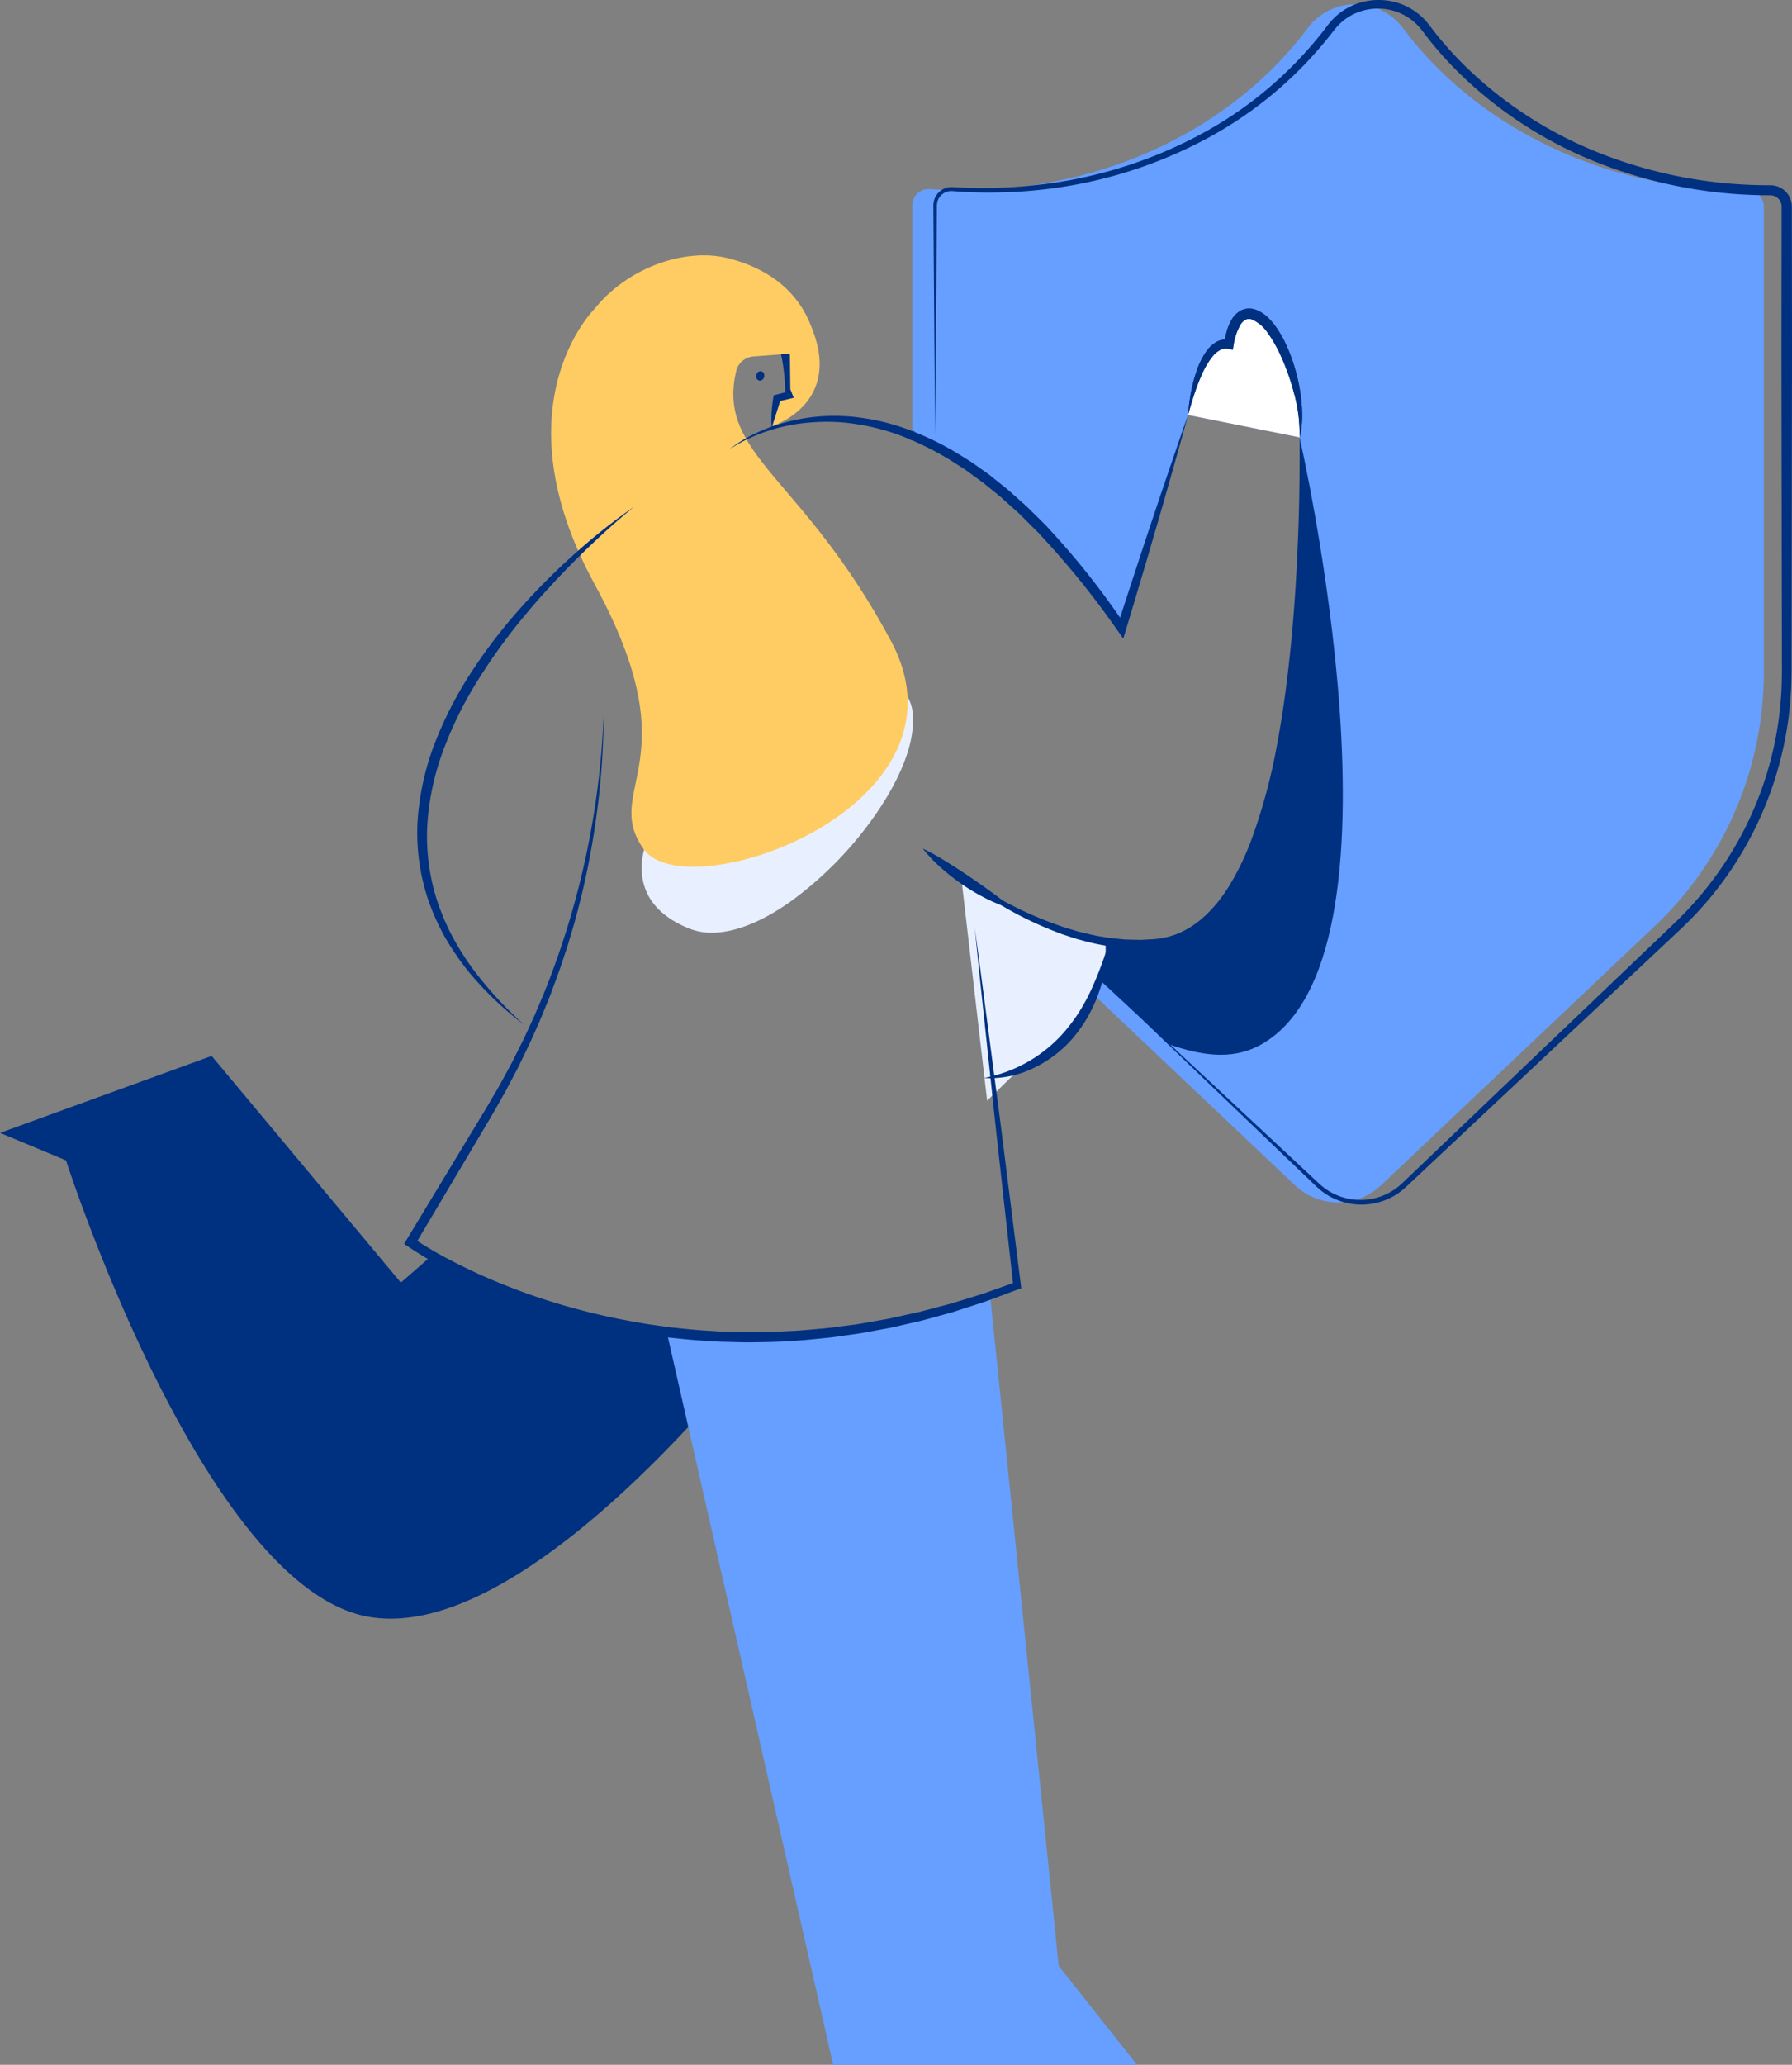
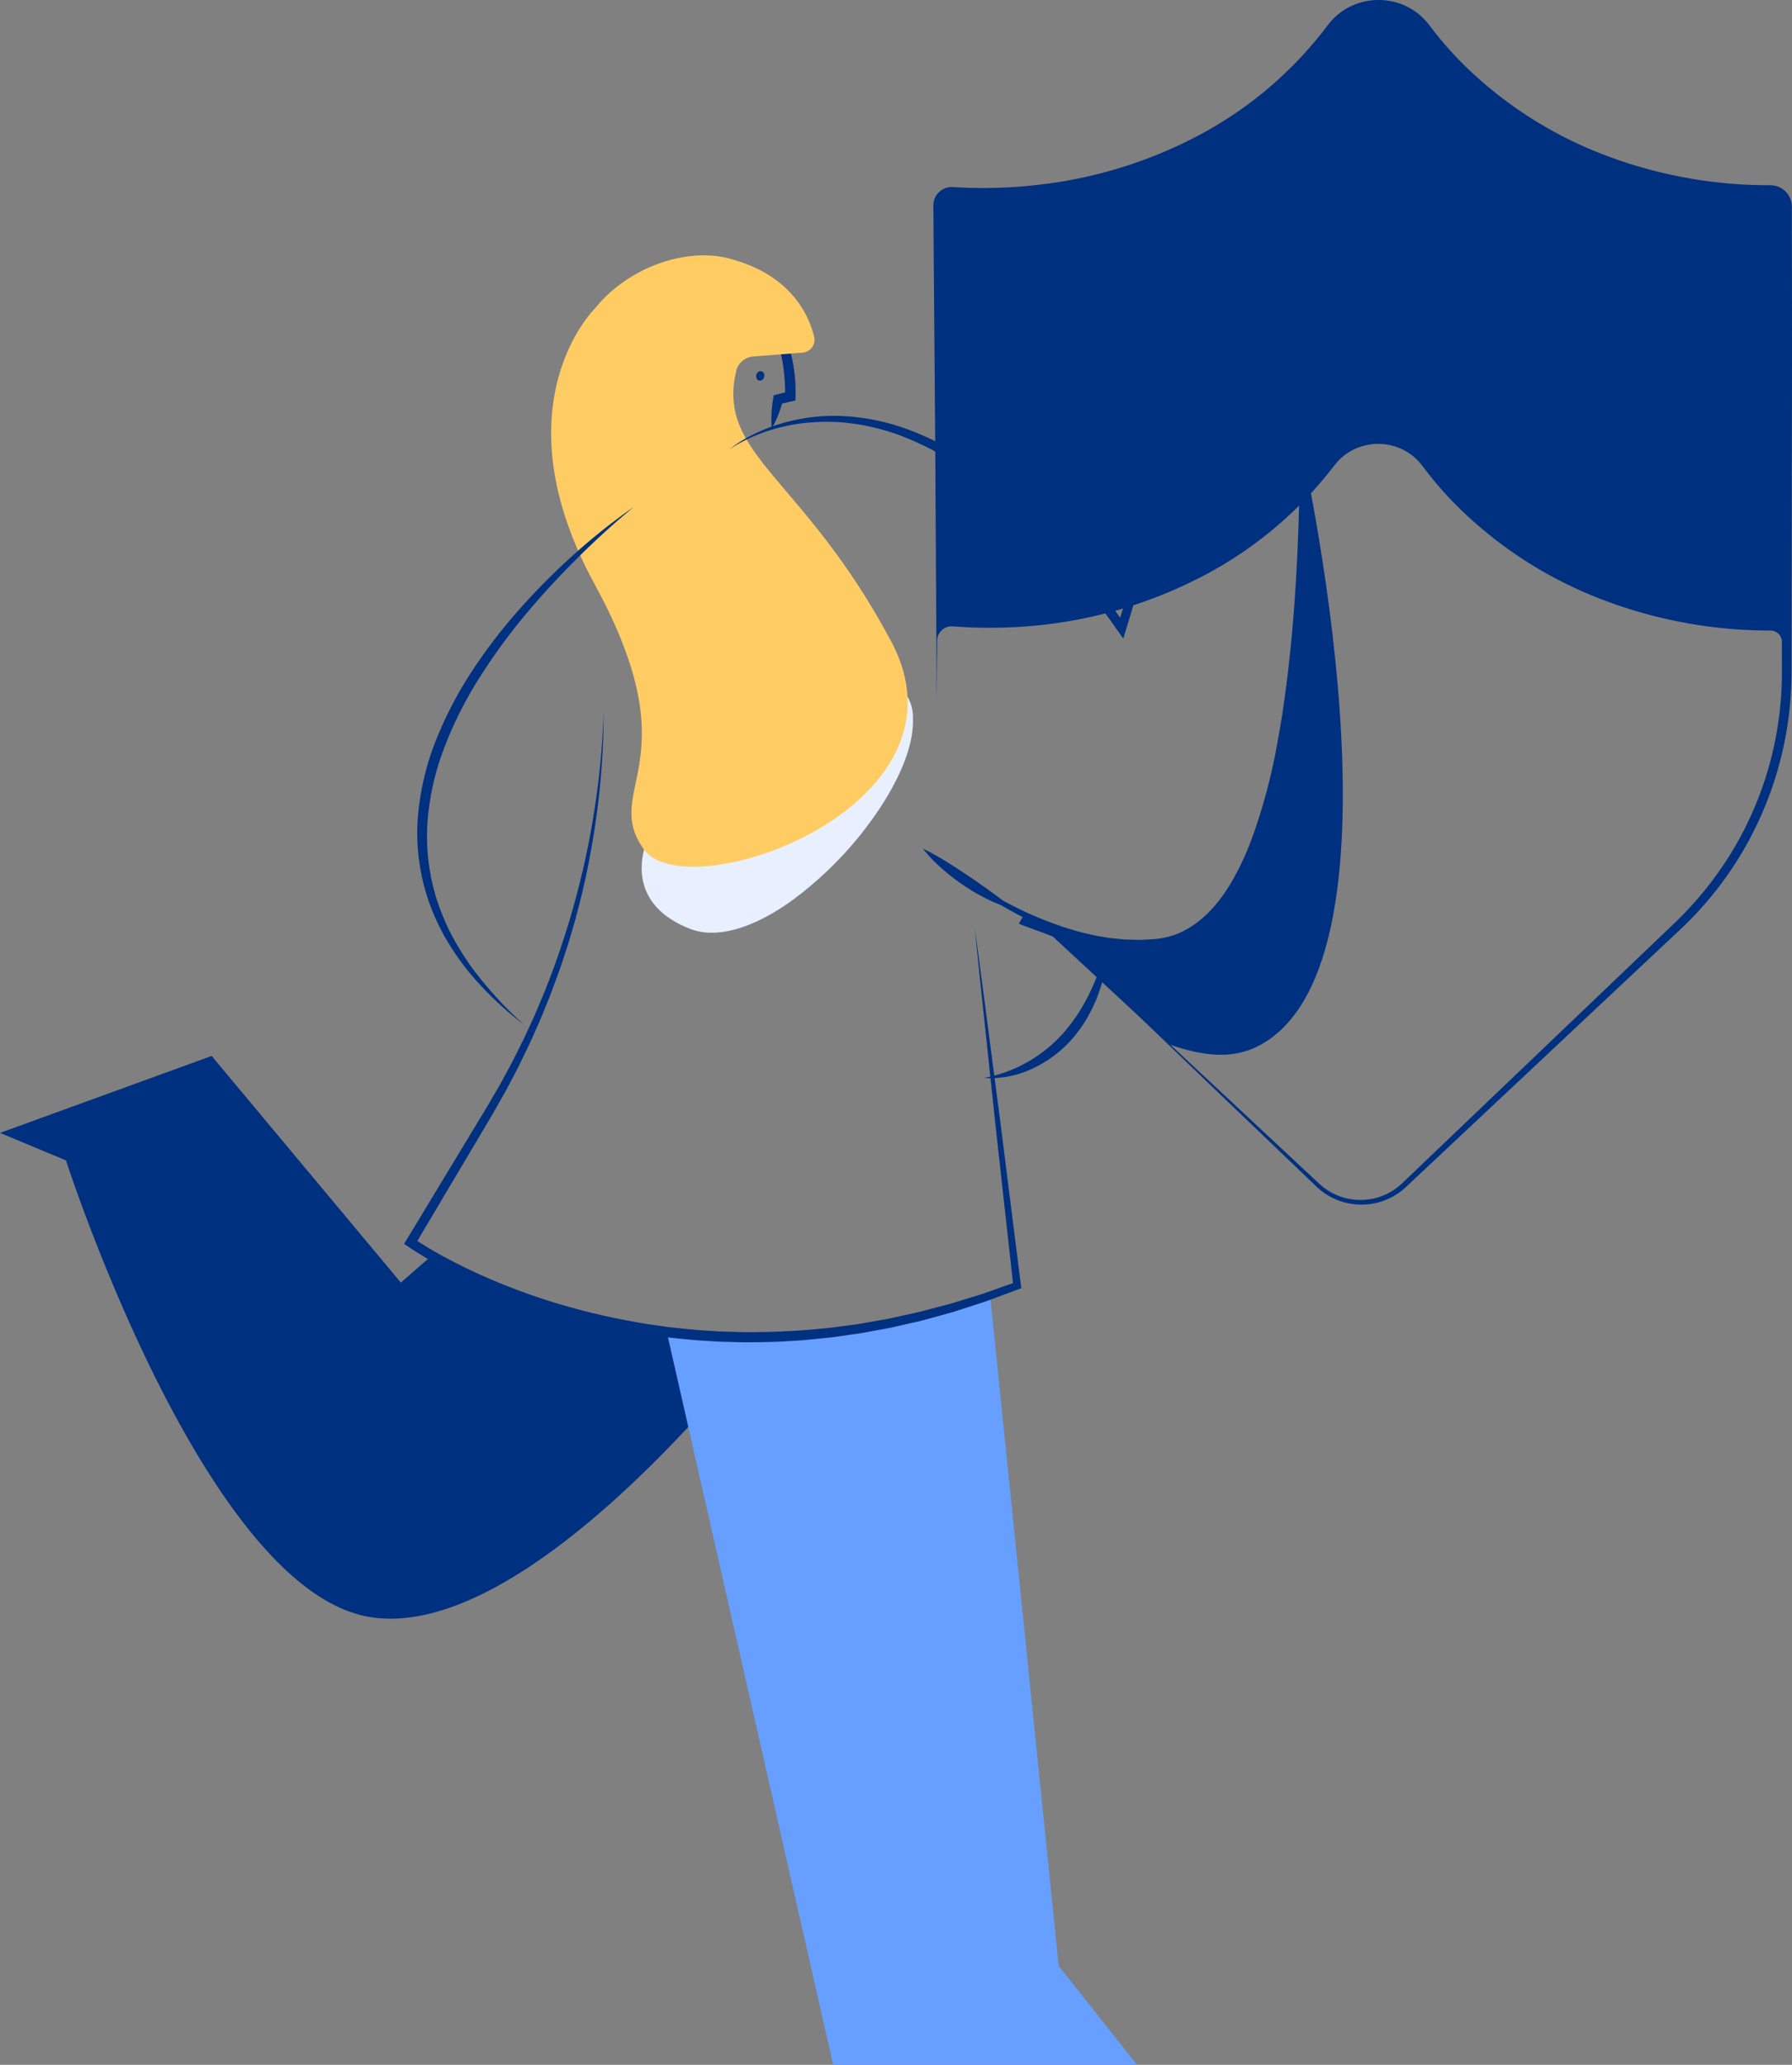
<svg xmlns="http://www.w3.org/2000/svg" id="Illustration_Establishing-Trust" width="262.812" height="302.733" viewBox="0 0 262.812 302.733">
  <rect x="0" y="0" width="262.812" height="302.733" fill="#808080" stroke="none" />
  <g id="Group_375" data-name="Group 375" transform="translate(133.793 0.629)">
-     <path id="Path_542" data-name="Path 542" d="M695.32,1144.087h-.049c-21.188,0-39.808-9.477-50.481-23.786a8.735,8.735,0,0,0-13.958,0c-10.674,14.309-29.294,23.786-50.481,23.786q-2.511,0-4.971-.176a2.4,2.4,0,0,0-2.553,2.4v33.751l.022.009h0c8.852,3.589,19.358,11.7,30.677,28.229l9.75-31.268,16.345,3.277s3.632,72.06-21.066,74.239c-7.122.628-14.345-1.615-21.02-5.122a2.442,2.442,0,0,0-.506.761q.879.918,1.8,1.8l40.109,37.968a9.2,9.2,0,0,0,12.655,0l40.109-37.968a51.226,51.226,0,0,0,16.011-37.2v-68.29A2.408,2.408,0,0,0,695.32,1144.087Z" transform="translate(-572.827 -1116.819)" fill="#669fff" />
-   </g>
+     </g>
  <g id="Group_376" data-name="Group 376" transform="translate(149.423 64.116)">
    <path id="Path_543" data-name="Path 543" d="M669.694,1269.556c23.765-12.266,6.055-89.25,6.055-89.25s3.632,72.06-21.066,74.239c-6.526.576-13.135-1.263-19.33-4.272l-.772,1.338c.127.123,4.871,1.787,5,1.909l17.068,15.8C661.113,1270.885,665.641,1271.648,669.694,1269.556Z" transform="translate(-634.581 -1180.306)" fill="#003080" />
  </g>
  <g id="Group_377" data-name="Group 377" transform="translate(133.531 63.11)">
-     <path id="Path_544" data-name="Path 544" d="M697.729,1180.444a.676.676,0,0,1-.314.337l.227-1.481.017.524.262.245a.159.159,0,0,1-.244-.011A.408.408,0,0,1,697.729,1180.444Zm-.3-.377.262.246.062.52.227-1.48a.7.7,0,0,0-.337.327.392.392,0,0,0,.03.378C697.635,1179.987,697.513,1179.99,697.433,1180.067Z" transform="translate(-697.415 -1179.3)" fill="#003080" />
-   </g>
+     </g>
  <g id="Group_380" data-name="Group 380" transform="translate(174.246 45.239)">
    <g id="Group_378" data-name="Group 378" transform="translate(0 0.756)">
      <path id="Path_545" data-name="Path 545" d="M640.771,1177.029s1.635-11.109,5.994-10.383c0,0,.726-6.174,4.358-3.995s6.9,12.246,5.993,17.655" transform="translate(-640.771 -1162.185)" fill="#fff" />
    </g>
    <g id="Group_379" data-name="Group 379">
      <path id="Path_546" data-name="Path 546" d="M640.547,1177.029a26.149,26.149,0,0,1,.407-3.231,21.921,21.921,0,0,1,.829-3.178,10.855,10.855,0,0,1,1.519-3.026,4.736,4.736,0,0,1,1.368-1.251,3.087,3.087,0,0,1,1.983-.373l-.793.6a11.393,11.393,0,0,1,.343-1.751,7.017,7.017,0,0,1,.7-1.7,3.506,3.506,0,0,1,1.49-1.457,2.81,2.81,0,0,1,2.208-.007,5.171,5.171,0,0,1,1.619,1.061,9.294,9.294,0,0,1,1.181,1.365,16.051,16.051,0,0,1,1.686,3.023,23.687,23.687,0,0,1,1.156,3.2,26.24,26.24,0,0,1,.738,3.3,21.83,21.83,0,0,1,.287,3.365,12.775,12.775,0,0,1-.377,3.335,21.946,21.946,0,0,0-.822-6.51,33.349,33.349,0,0,0-2.241-6.106q-.357-.724-.767-1.41a14.8,14.8,0,0,0-.865-1.318,5.418,5.418,0,0,0-2.153-1.879,1.276,1.276,0,0,0-1.023-.047,2.039,2.039,0,0,0-.84.843,8.589,8.589,0,0,0-.96,2.847l-.121.732-.672-.135a1.724,1.724,0,0,0-1.145.167,3.532,3.532,0,0,0-1.063.851,11.566,11.566,0,0,0-1.594,2.618,29.868,29.868,0,0,0-1.156,2.973C641.133,1174.95,640.821,1175.982,640.547,1177.029Z" transform="translate(-640.547 -1161.429)" fill="#003080" />
    </g>
  </g>
  <g id="Group_381" data-name="Group 381" transform="translate(141.009 128.929)">
-     <path id="Path_547" data-name="Path 547" d="M673.119,1277.557l-3.76-32.438s11.347,7.154,16.538,8.355c2.594.6,4.609,1.176,4.609,1.176v2.563s-2.33,9.434-6.2,11.9-6.405,3.784-6.405,3.784" transform="translate(-669.359 -1245.119)" fill="#e8f0ff" />
-   </g>
+     </g>
  <g id="Group_382" data-name="Group 382" transform="translate(94.111 98.994)">
    <path id="Path_548" data-name="Path 548" d="M699.992,1237.8s-5.911,9.544,4.971,13.841,32.152-18.407,31.661-30.1-21.45-1.461-21.45-1.461" transform="translate(-697.618 -1215.183)" fill="#e8f0ff" />
    <path id="Path_549" data-name="Path 549" d="M707.9,1252.938a8.708,8.708,0,0,1-3.222-.579c-3.509-1.385-5.74-3.452-6.632-6.143-1.438-4.338,1.178-8.638,1.29-8.819l1.309.811-.655-.406.655.405c-.023.038-2.35,3.886-1.134,7.535.743,2.232,2.672,3.977,5.733,5.185,3.3,1.3,8.05-.072,13.384-3.867,9.463-6.732,17.512-18.639,17.225-25.481a4.5,4.5,0,0,0-2.055-4.018c-2.106-1.255-5.905-1.115-10.985.406a54.742,54.742,0,0,0-7.3,2.81l-.675-1.383c.562-.275,13.838-6.679,19.751-3.155a5.991,5.991,0,0,1,2.806,5.276c.156,3.718-1.747,8.662-5.359,13.921a53.563,53.563,0,0,1-12.512,12.879C715.244,1251.361,711.238,1252.938,707.9,1252.938Z" transform="translate(-697.62 -1215.183)" fill="#e8f0ff" />
  </g>
  <g id="Group_383" data-name="Group 383" transform="translate(0 154.816)">
    <path id="Path_550" data-name="Path 550" d="M782.584,1300.285l-4.537,3.953L750.3,1271.006l-31.035,11.285,9.673,4.031s20.153,62.575,44.336,66.907c21.774,3.9,52.365-33.5,58.246-41A95.352,95.352,0,0,1,782.584,1300.285Z" transform="translate(-719.26 -1271.006)" fill="#003080" fill-rule="evenodd" />
  </g>
  <g id="Group_384" data-name="Group 384" transform="translate(97.785 189.955)">
    <path id="Path_551" data-name="Path 551" d="M722.244,1404.414l-10.051-98.269a103.91,103.91,0,0,1-47.43,5.347l24.407,107.431h44.56Z" transform="translate(-664.763 -1306.145)" fill="#669fff" fill-rule="evenodd" />
  </g>
  <g id="Group_386" data-name="Group 386" transform="translate(87.713 79.16)">
    <g id="Group_385" data-name="Group 385" transform="translate(0)">
      <path id="Path_552" data-name="Path 552" d="M743.8,1195.35" transform="translate(-743.802 -1195.35)" fill="none" stroke="#2f3047" stroke-miterlimit="10" stroke-width="1" />
    </g>
  </g>
  <g id="Group_387" data-name="Group 387" transform="translate(59.269 104.363)">
    <path id="Path_553" data-name="Path 553" d="M711.007,1220.553a115.52,115.52,0,0,1-1.982,20.915c-.622,3.455-1.443,6.874-2.39,10.257l-.748,2.527c-.245.844-.545,1.67-.815,2.506-.53,1.677-1.168,3.315-1.77,4.967-.31.822-.655,1.631-.982,2.447s-.657,1.631-1.024,2.43l-1.072,2.41-1.145,2.377-.575,1.188-.611,1.169-1.228,2.337c-.874,1.523-1.723,3.076-2.622,4.573l-10.727,18.066-.2-.955a55.577,55.577,0,0,0,4.885,2.907c1.682.9,3.4,1.73,5.141,2.521a94.431,94.431,0,0,0,10.736,4.009,99.931,99.931,0,0,0,11.138,2.7c.943.157,1.88.35,2.828.479l2.84.4c1.9.2,3.8.418,5.712.515l1.43.095c.478.027.956.03,1.434.046.956.022,1.911.065,2.867.069,1.913-.024,3.826-.019,5.735-.148,1.913-.059,3.816-.268,5.722-.433.953-.088,1.9-.241,2.848-.358s1.9-.232,2.84-.415l2.828-.5.707-.127.7-.154,1.4-.308c.933-.214,1.875-.391,2.8-.635l2.779-.733,1.39-.363,1.374-.422,2.748-.845c.46-.133.913-.291,1.363-.455l1.355-.481,2.711-.962-.352.587-1.456-13.122c-.479-4.375-.983-8.746-1.442-13.123l-1.393-13.129q-.708-6.564-1.363-13.133.887,6.543,1.741,13.088l1.711,13.091c.576,4.364,1.106,8.732,1.662,13.1l1.649,13.1.055.435-.408.152-2.721,1.012-1.362.506c-.452.172-.907.338-1.37.48l-2.764.894-1.383.447-1.4.388-2.8.768c-.935.254-1.887.441-2.83.665l-1.418.322-.709.161-.715.134-2.861.524c-.951.193-1.915.3-2.875.443s-1.919.288-2.884.384c-1.931.183-3.86.409-5.8.484-1.936.141-3.878.138-5.819.167-.97,0-1.94-.042-2.911-.061-.485-.016-.97-.018-1.455-.044l-1.453-.093c-1.94-.094-3.87-.311-5.8-.508l-2.885-.4c-.963-.128-1.915-.321-2.873-.478a96.4,96.4,0,0,1-22.212-6.859,68.462,68.462,0,0,1-10.254-5.619l-.548-.375.351-.579,10.878-17.975c.925-1.492,1.778-3,2.669-4.5l1.249-2.3.623-1.149.586-1.168,1.17-2.338,1.1-2.373c.376-.787.713-1.59,1.051-2.394s.689-1.6,1.009-2.413a121.585,121.585,0,0,0,8.593-40.823Z" transform="translate(-681.731 -1220.553)" fill="#003080" />
  </g>
  <g id="Group_388" data-name="Group 388" transform="translate(108.37 43.892)">
    <path id="Path_554" data-name="Path 554" d="M714.835,1160.082a7.089,7.089,0,0,1,4.085,1.725,10.394,10.394,0,0,1,2.651,3.695,17.746,17.746,0,0,1,1.262,4.335,22.722,22.722,0,0,1,.3,4.5l-.02.573-.558.13-1.795.418.543-.557a20.567,20.567,0,0,1-.68,2.062c-.142.338-.271.678-.436,1.011a9.279,9.279,0,0,1-.528.99,9.1,9.1,0,0,1-.067-1.121c-.01-.371.014-.734.026-1.1a20.876,20.876,0,0,1,.245-2.158l.07-.434.473-.124,1.783-.466-.578.7a27.3,27.3,0,0,0-.26-4.2,20.545,20.545,0,0,0-.965-4.082,10.933,10.933,0,0,0-2.032-3.594A8.056,8.056,0,0,0,714.835,1160.082Z" transform="translate(-714.835 -1160.082)" fill="#003080" />
  </g>
  <g id="Group_389" data-name="Group 389" transform="translate(110.75 54.293)">
    <ellipse id="Ellipse_64" data-name="Ellipse 64" cx="0.596" cy="0.7" rx="0.596" ry="0.7" transform="translate(1.157 1.643) rotate(-166.294)" fill="#003080" />
  </g>
  <g id="Group_390" data-name="Group 390" transform="translate(83.483 37.438)">
    <path id="Path_555" data-name="Path 555" d="M746.271,1167.893l-7.221.56a2.813,2.813,0,0,0-2.5,2.094l-.785,3.009a11.654,11.654,0,0,1-17.392,6.993c-3.782-2.345-6.716-5.646-6.261-10.182,1.183-11.782,14.4-18.538,23.223-16.321,9.14,2.3,11.845,8.249,12.645,11.5A1.9,1.9,0,0,1,746.271,1167.893Z" transform="translate(-712.061 -1153.627)" fill="#ffcc63" />
  </g>
  <g id="Group_391" data-name="Group 391" transform="translate(113.259 44.469)">
-     <path id="Path_556" data-name="Path 556" d="M711.3,1178.657s10.738-3.315,5.526-15.015c-3.941-8.846-2.931,4.8-2.931,4.8l.058,4.808.5,1.264-1.983.466" transform="translate(-711.303 -1160.659)" fill="#ffcc63" />
-   </g>
+     </g>
  <g id="Group_392" data-name="Group 392" transform="translate(80.828 45.297)">
    <path id="Path_557" data-name="Path 557" d="M704.761,1161.487s-14.331,14.077.021,40.367.88,29.942,7.19,38.84,49.256-6.2,36.289-30.483-25.628-27.2-22.723-39.664" transform="translate(-698.398 -1161.487)" fill="#ffcc63" />
  </g>
  <g id="Group_393" data-name="Group 393" transform="translate(106.972 60.839)">
    <path id="Path_558" data-name="Path 558" d="M657.269,1182.083a19.189,19.189,0,0,1,3.747-2.314,25.515,25.515,0,0,1,4.141-1.567,27.5,27.5,0,0,1,8.815-1.01,32.248,32.248,0,0,1,8.751,1.7,42.616,42.616,0,0,1,8.057,3.808l1.894,1.176,1.821,1.282.906.648.867.7L698,1187.89l1.66,1.475c.547.5,1.122.97,1.636,1.5l1.58,1.558.789.779.749.818a113.331,113.331,0,0,1,10.935,13.892l-1.208.181c.829-2.6,1.678-5.195,2.529-7.789s1.7-5.187,2.567-7.776,1.742-5.175,2.625-7.758,1.761-5.169,2.677-7.743c-.708,2.638-1.453,5.265-2.2,7.892s-1.48,5.256-2.25,7.875-1.526,5.243-2.307,7.858-1.55,5.235-2.347,7.845l-.4,1.322-.806-1.14a124.977,124.977,0,0,0-10.933-13.609l-.74-.8-.771-.769-1.541-1.537c-.5-.526-1.062-.988-1.595-1.48l-1.617-1.454-1.688-1.367-.844-.685-.877-.638-1.752-1.279-1.822-1.174a44.627,44.627,0,0,0-7.734-3.854,32.923,32.923,0,0,0-8.408-1.907,28.91,28.91,0,0,0-4.326-.025,26.035,26.035,0,0,0-4.3.614,25.168,25.168,0,0,0-4.152,1.323A20.926,20.926,0,0,0,657.269,1182.083Z" transform="translate(-657.269 -1177.029)" fill="#003080" />
  </g>
  <g id="Group_394" data-name="Group 394" transform="translate(174.246 45.239)">
    <path id="Path_559" data-name="Path 559" d="M640.547,1177.029a26.149,26.149,0,0,1,.407-3.231,21.921,21.921,0,0,1,.829-3.178,10.855,10.855,0,0,1,1.519-3.026,4.736,4.736,0,0,1,1.368-1.251,3.087,3.087,0,0,1,1.983-.373l-.793.6a11.393,11.393,0,0,1,.343-1.751,7.017,7.017,0,0,1,.7-1.7,3.506,3.506,0,0,1,1.49-1.457,2.81,2.81,0,0,1,2.208-.007,5.171,5.171,0,0,1,1.619,1.061,9.294,9.294,0,0,1,1.181,1.365,16.051,16.051,0,0,1,1.686,3.023,23.687,23.687,0,0,1,1.156,3.2,26.24,26.24,0,0,1,.738,3.3,21.83,21.83,0,0,1,.287,3.365,12.775,12.775,0,0,1-.377,3.335,21.946,21.946,0,0,0-.822-6.51,33.349,33.349,0,0,0-2.241-6.106q-.357-.724-.767-1.41a14.8,14.8,0,0,0-.865-1.318,5.418,5.418,0,0,0-2.153-1.879,1.276,1.276,0,0,0-1.023-.047,2.039,2.039,0,0,0-.84.843,8.589,8.589,0,0,0-.96,2.847l-.121.732-.672-.135a1.724,1.724,0,0,0-1.145.167,3.532,3.532,0,0,0-1.063.851,11.566,11.566,0,0,0-1.594,2.618,29.868,29.868,0,0,0-1.156,2.973C641.133,1174.95,640.821,1175.982,640.547,1177.029Z" transform="translate(-640.547 -1161.429)" fill="#003080" />
  </g>
  <g id="Group_395" data-name="Group 395" transform="translate(61.204 74.323)">
    <path id="Path_560" data-name="Path 560" d="M770.311,1190.513c-2.953,2.429-5.77,5.009-8.467,7.7s-5.277,5.493-7.7,8.423a85.2,85.2,0,0,0-6.651,9.211,56.634,56.634,0,0,0-5.031,10.109,38.216,38.216,0,0,0-2.42,10.933,30.837,30.837,0,0,0,1.334,11.072,35.163,35.163,0,0,0,2.153,5.2,41.085,41.085,0,0,0,2.976,4.816,56.37,56.37,0,0,0,7.679,8.428,48.705,48.705,0,0,1-8.281-7.97,41.217,41.217,0,0,1-3.261-4.793,34.275,34.275,0,0,1-2.407-5.3,30.975,30.975,0,0,1-1.649-11.529,39.088,39.088,0,0,1,2.434-11.39,56.6,56.6,0,0,1,5.243-10.346,77.715,77.715,0,0,1,6.968-9.213,97.316,97.316,0,0,1,8.091-8.194A88.425,88.425,0,0,1,770.311,1190.513Z" transform="translate(-738.562 -1190.513)" fill="#003080" />
  </g>
  <g id="Group_396" data-name="Group 396" transform="translate(144.299 138.46)">
    <path id="Path_561" data-name="Path 561" d="M687.216,1254.65a24.1,24.1,0,0,1-1.432,7.184l-.321.871c-.119.285-.253.565-.38.848-.242.571-.554,1.111-.837,1.665a21.013,21.013,0,0,1-2.143,3.073,17.508,17.508,0,0,1-5.931,4.532,14.515,14.515,0,0,1-7.2,1.418,20.684,20.684,0,0,0,11.959-6.949,26.35,26.35,0,0,0,2.064-2.818,30.091,30.091,0,0,0,1.681-3.1A52.643,52.643,0,0,0,687.216,1254.65Z" transform="translate(-668.974 -1254.65)" fill="#003080" />
  </g>
  <g id="Group_397" data-name="Group 397" transform="translate(136.884)">
-     <path id="Path_562" data-name="Path 562" d="M568.968,1180.068l-.2-24.905-.044-6.226-.011-1.556-.005-.779a4.051,4.051,0,0,1,.049-.828,2.685,2.685,0,0,1,2.419-2.152,3.444,3.444,0,0,1,.429,0l.387.023.774.04q.774.036,1.549.055c1.032.024,2.066.03,3.1,0,2.065-.038,4.129-.165,6.18-.4a65.866,65.866,0,0,0,23.558-7.064,56.99,56.99,0,0,0,18.822-15.647l.468-.611c.162-.205.332-.438.515-.642a9.158,9.158,0,0,1,4.117-2.727,9.49,9.49,0,0,1,6.531.251,9.223,9.223,0,0,1,2.792,1.815,10.142,10.142,0,0,1,1.105,1.246l.94,1.215a53.58,53.58,0,0,0,4.112,4.569,59.677,59.677,0,0,0,20.593,13.173,67.379,67.379,0,0,0,24.1,4.428l.193,0,.246.01a2.855,2.855,0,0,1,.5.077,3,3,0,0,1,.935.39,3.142,3.142,0,0,1,1.274,1.538,2.981,2.981,0,0,1,.206.995l.006.127v.681l0,1.557.009,6.226.014,12.452-.035,24.905-.018,12.452-.009,6.227c-.015,2.073.03,4.145-.069,6.258a52.022,52.022,0,0,1-7.192,23.93,51.234,51.234,0,0,1-7.689,9.955c-.738.75-1.508,1.466-2.261,2.173l-2.27,2.13-4.54,4.261-18.159,17.044-9.08,8.521-4.54,4.261c-.382.355-.744.71-1.162,1.068a9.17,9.17,0,0,1-1.325.93,9.557,9.557,0,0,1-9.277.178,9.159,9.159,0,0,1-1.349-.871,14.6,14.6,0,0,1-1.183-1.058l-2.249-2.153L613.229,1279q-9-8.612-17.947-17.269l18.208,16.993,9.1,8.495,2.276,2.123a13.634,13.634,0,0,0,1.15,1,8.572,8.572,0,0,0,1.273.8,8.889,8.889,0,0,0,5.832.8,8.857,8.857,0,0,0,3.981-1.948c.369-.32.746-.7,1.121-1.049l4.5-4.3,9.006-8.6,18.013-17.2,4.5-4.3,2.251-2.15c.754-.72,1.5-1.424,2.21-2.16a51.414,51.414,0,0,0,7.453-9.739,50.645,50.645,0,0,0,6.938-23.323c.091-2.034.042-4.116.051-6.192l-.009-6.227-.018-12.452-.035-24.905.014-12.452.009-6.226,0-1.557v-.681l0-.067a1.485,1.485,0,0,0-.107-.522,1.661,1.661,0,0,0-.674-.819,1.577,1.577,0,0,0-.493-.208,1.4,1.4,0,0,0-.265-.04l-.143-.007-.2,0a68.835,68.835,0,0,1-24.6-4.593,61.036,61.036,0,0,1-21.026-13.537,54.671,54.671,0,0,1-4.2-4.694l-.961-1.249a8.781,8.781,0,0,0-.955-1.084,8.062,8.062,0,0,0-2.392-1.569,8.222,8.222,0,0,0-5.654-.263,7.931,7.931,0,0,0-2.542,1.342,7.706,7.706,0,0,0-1.049.994c-.166.18-.3.367-.464.567l-.484.621a58.054,58.054,0,0,1-19.312,15.786,66.555,66.555,0,0,1-23.93,6.953c-2.077.205-4.163.305-6.248.314-1.043.016-2.085,0-3.127-.043q-.781-.03-1.561-.077l-.78-.052-.39-.028a2.566,2.566,0,0,0-.349-.005,2.12,2.12,0,0,0-1.929,1.677,3.486,3.486,0,0,0-.05.721l-.005.779-.011,1.556-.043,6.226Z" transform="translate(-568.703 -1116.19)" fill="#003080" />
+     <path id="Path_562" data-name="Path 562" d="M568.968,1180.068l-.2-24.905-.044-6.226-.011-1.556-.005-.779a4.051,4.051,0,0,1,.049-.828,2.685,2.685,0,0,1,2.419-2.152,3.444,3.444,0,0,1,.429,0l.387.023.774.04q.774.036,1.549.055c1.032.024,2.066.03,3.1,0,2.065-.038,4.129-.165,6.18-.4a65.866,65.866,0,0,0,23.558-7.064,56.99,56.99,0,0,0,18.822-15.647l.468-.611c.162-.205.332-.438.515-.642a9.158,9.158,0,0,1,4.117-2.727,9.49,9.49,0,0,1,6.531.251,9.223,9.223,0,0,1,2.792,1.815,10.142,10.142,0,0,1,1.105,1.246l.94,1.215a53.58,53.58,0,0,0,4.112,4.569,59.677,59.677,0,0,0,20.593,13.173,67.379,67.379,0,0,0,24.1,4.428l.193,0,.246.01a2.855,2.855,0,0,1,.5.077,3,3,0,0,1,.935.39,3.142,3.142,0,0,1,1.274,1.538,2.981,2.981,0,0,1,.206.995l.006.127v.681l0,1.557.009,6.226.014,12.452-.035,24.905-.018,12.452-.009,6.227c-.015,2.073.03,4.145-.069,6.258a52.022,52.022,0,0,1-7.192,23.93,51.234,51.234,0,0,1-7.689,9.955c-.738.75-1.508,1.466-2.261,2.173l-2.27,2.13-4.54,4.261-18.159,17.044-9.08,8.521-4.54,4.261c-.382.355-.744.71-1.162,1.068a9.17,9.17,0,0,1-1.325.93,9.557,9.557,0,0,1-9.277.178,9.159,9.159,0,0,1-1.349-.871,14.6,14.6,0,0,1-1.183-1.058l-2.249-2.153L613.229,1279q-9-8.612-17.947-17.269l18.208,16.993,9.1,8.495,2.276,2.123a13.634,13.634,0,0,0,1.15,1,8.572,8.572,0,0,0,1.273.8,8.889,8.889,0,0,0,5.832.8,8.857,8.857,0,0,0,3.981-1.948c.369-.32.746-.7,1.121-1.049l4.5-4.3,9.006-8.6,18.013-17.2,4.5-4.3,2.251-2.15c.754-.72,1.5-1.424,2.21-2.16a51.414,51.414,0,0,0,7.453-9.739,50.645,50.645,0,0,0,6.938-23.323c.091-2.034.042-4.116.051-6.192v-.681l0-.067a1.485,1.485,0,0,0-.107-.522,1.661,1.661,0,0,0-.674-.819,1.577,1.577,0,0,0-.493-.208,1.4,1.4,0,0,0-.265-.04l-.143-.007-.2,0a68.835,68.835,0,0,1-24.6-4.593,61.036,61.036,0,0,1-21.026-13.537,54.671,54.671,0,0,1-4.2-4.694l-.961-1.249a8.781,8.781,0,0,0-.955-1.084,8.062,8.062,0,0,0-2.392-1.569,8.222,8.222,0,0,0-5.654-.263,7.931,7.931,0,0,0-2.542,1.342,7.706,7.706,0,0,0-1.049.994c-.166.18-.3.367-.464.567l-.484.621a58.054,58.054,0,0,1-19.312,15.786,66.555,66.555,0,0,1-23.93,6.953c-2.077.205-4.163.305-6.248.314-1.043.016-2.085,0-3.127-.043q-.781-.03-1.561-.077l-.78-.052-.39-.028a2.566,2.566,0,0,0-.349-.005,2.12,2.12,0,0,0-1.929,1.677,3.486,3.486,0,0,0-.05.721l-.005.779-.011,1.556-.043,6.226Z" transform="translate(-568.703 -1116.19)" fill="#003080" />
  </g>
  <g id="Group_398" data-name="Group 398" transform="translate(135.341 64.116)">
    <path id="Path_563" data-name="Path 563" d="M695.668,1180.306a215.152,215.152,0,0,1-.034,30c-.352,5-.935,9.986-1.782,14.94q-.644,3.714-1.576,7.38a67.676,67.676,0,0,1-2.246,7.233,40.121,40.121,0,0,1-3.327,6.862c-.327.55-.7,1.073-1.065,1.6-.392.512-.765,1.037-1.2,1.518-.41.5-.875.957-1.328,1.421a17.376,17.376,0,0,1-1.5,1.26,14.232,14.232,0,0,1-3.438,1.913,13.548,13.548,0,0,1-3.85.8,29.464,29.464,0,0,1-7.615-.493c-1.255-.21-2.477-.555-3.7-.879l-1.8-.586q-.454-.14-.892-.32l-.882-.345a52.788,52.788,0,0,1-6.8-3.278,79.457,79.457,0,0,1-12.209-8.728c1,.745,2,1.494,3.031,2.2l.761.544.775.525c.519.345,1.025.709,1.554,1.039a72.855,72.855,0,0,0,6.448,3.755,52.955,52.955,0,0,0,6.8,3c.586.2,1.158.432,1.753.6l1.772.53c1.2.285,2.39.592,3.606.764l.907.154.914.09.914.09c.152.014.3.033.457.043l.458.01c.611.01,1.221.039,1.831.042l1.825-.1a12.138,12.138,0,0,0,3.449-.763,12.875,12.875,0,0,0,3.061-1.764c.478-.353.911-.765,1.355-1.163.416-.433.843-.852,1.222-1.322.4-.447.75-.945,1.117-1.425.339-.5.691-1,1-1.522a38.9,38.9,0,0,0,3.169-6.618,83.509,83.509,0,0,0,3.83-14.324c.919-4.882,1.528-9.826,2.02-14.782.471-4.959.787-9.937.982-14.923C695.648,1190.3,695.7,1185.3,695.668,1180.306Z" transform="translate(-640.418 -1180.306)" fill="#003080" />
  </g>
  <g id="Group_399" data-name="Group 399" transform="translate(135.341 124.414)">
    <path id="Path_564" data-name="Path 564" d="M683.01,1240.6a37.727,37.727,0,0,1,3.494,1.948c1.122.694,2.22,1.41,3.306,2.143s2.159,1.484,3.223,2.258,2.12,1.571,3.141,2.47a19.37,19.37,0,0,1-3.767-1.433,29.324,29.324,0,0,1-3.459-2.02,31.061,31.061,0,0,1-3.164-2.45A21.485,21.485,0,0,1,683.01,1240.6Z" transform="translate(-683.01 -1240.604)" fill="#003080" />
  </g>
</svg>